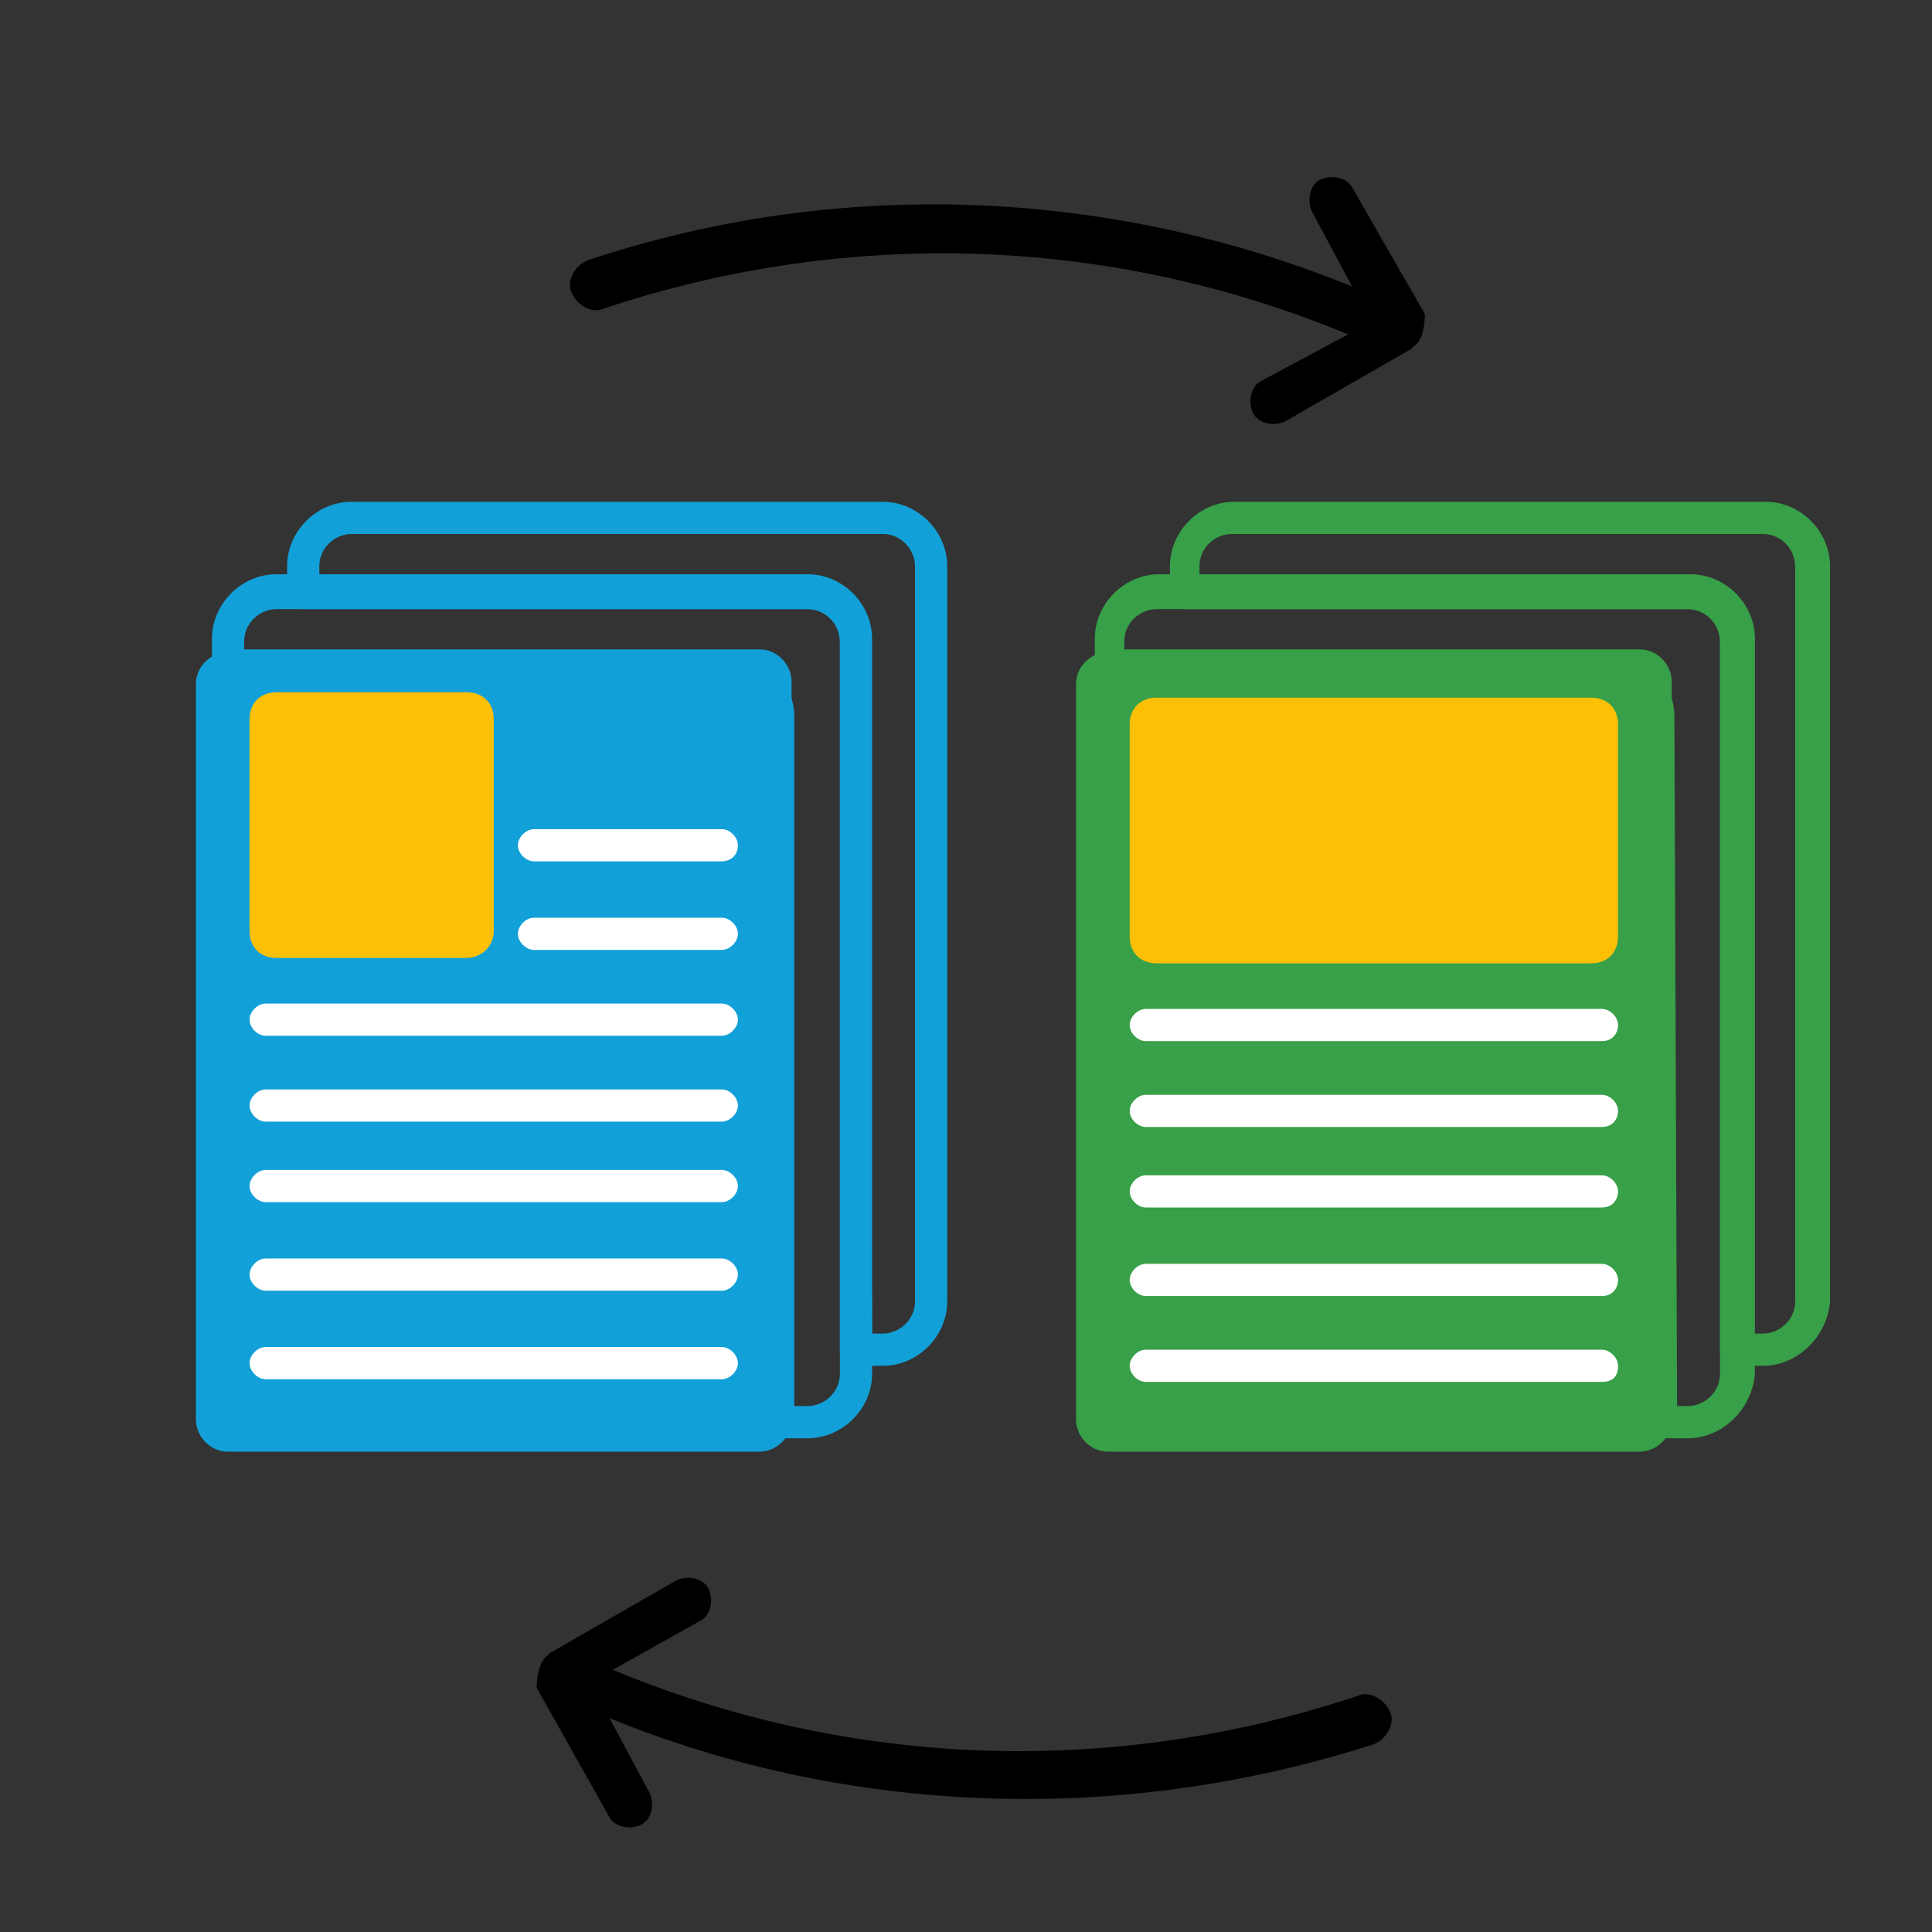
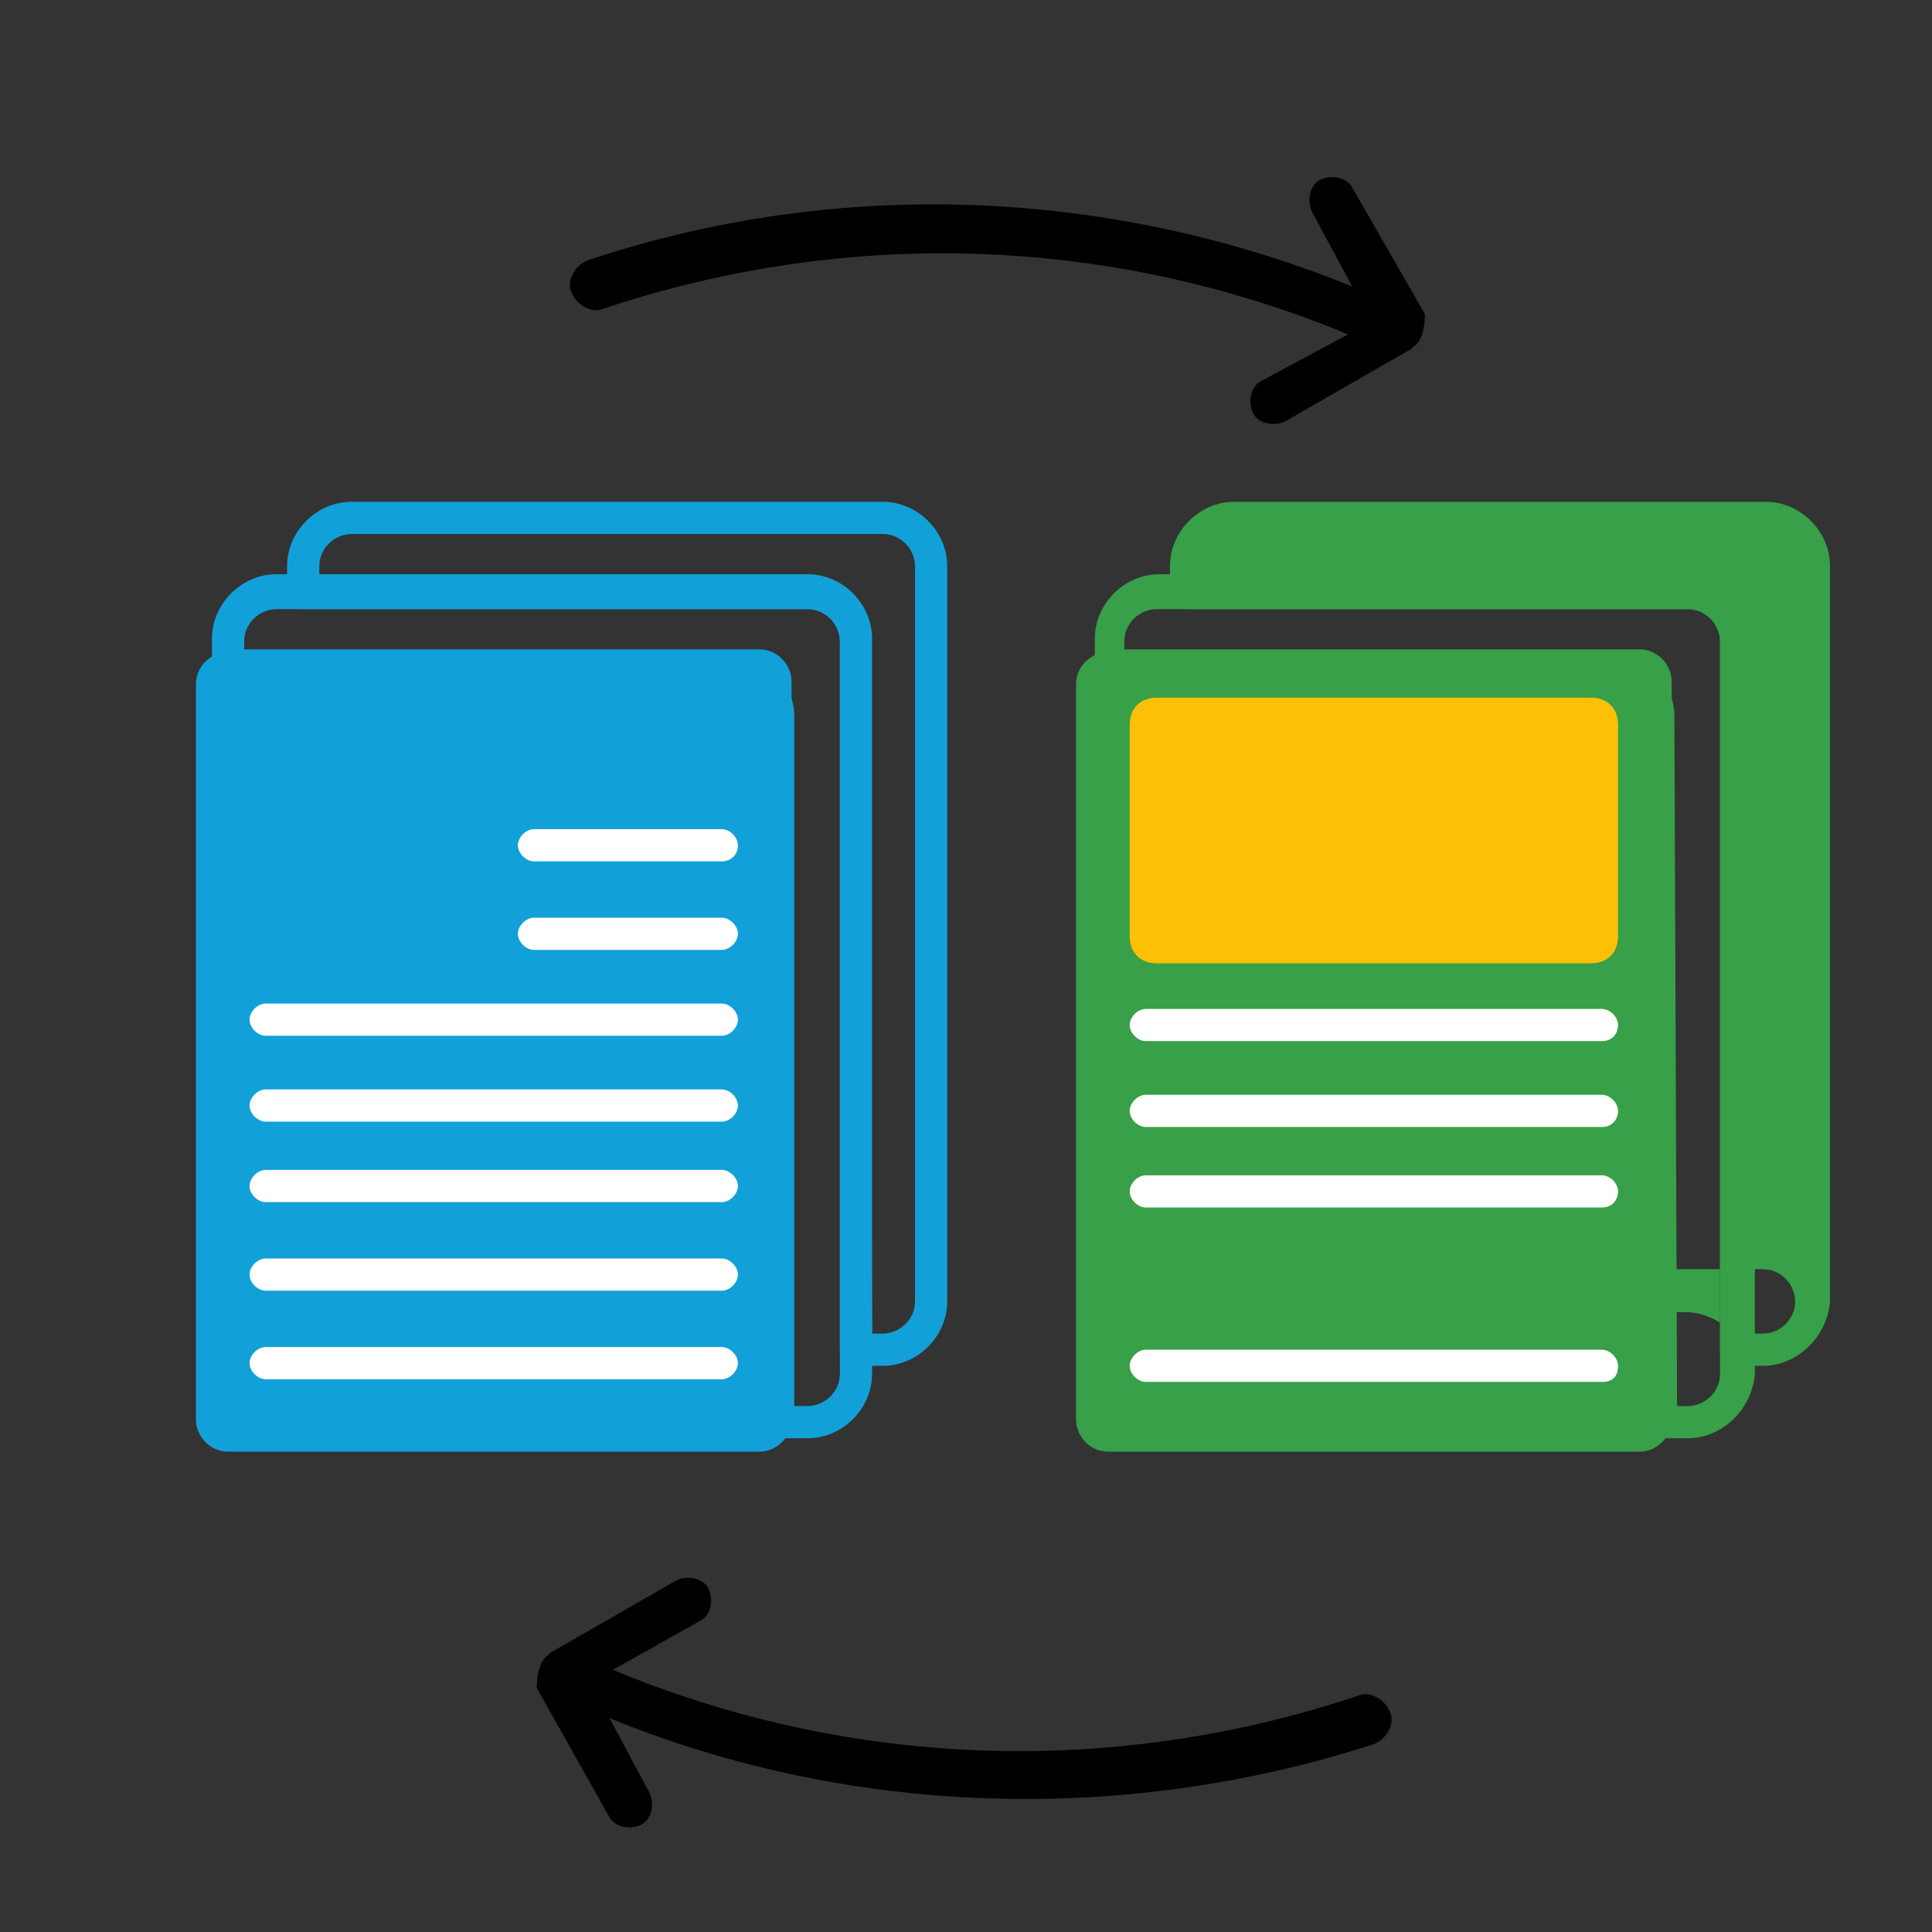
<svg xmlns="http://www.w3.org/2000/svg" version="1.1" id="Layer_1" x="0px" y="0px" viewBox="0 0 72 72" style="enable-background:new 0 0 72 72;" xml:space="preserve">
  <rect x="0" y="0" width="72" height="72" fill="#333333" stroke="none" />
  <style type="text/css">
	.st0{fill:#12A0D8;}
	.st1{fill:#37A048;}
	.st2{fill:#FFFFFF;}
	.st3{fill:#FDC007;}
</style>
  <path class="st0" d="M32.9,50.9h-1c-0.3,0-0.6-0.3-0.6-0.6V23.9c0-0.6-0.5-1.2-1.2-1.2H11.3c-0.3,0-0.6-0.3-0.6-0.6v-1  c0-1.3,1.1-2.4,2.4-2.4h19.8c1.3,0,2.4,1.1,2.4,2.4v27.4C35.3,49.8,34.2,50.9,32.9,50.9z M32.5,49.7h0.4c0.6,0,1.2-0.5,1.2-1.2V21.1  c0-0.6-0.5-1.2-1.2-1.2H13.1c-0.6,0-1.2,0.5-1.2,1.2v0.4H30c1.3,0,2.4,1.1,2.4,2.4L32.5,49.7L32.5,49.7z" />
  <path class="st0" d="M30.1,53.6h-1c-0.3,0-0.6-0.3-0.6-0.6V26.6c0-0.6-0.5-1.2-1.2-1.2H8.5c-0.3,0-0.6-0.3-0.6-0.6v-1  c0-1.3,1.1-2.4,2.4-2.4h19.8c1.3,0,2.4,1.1,2.4,2.4v27.4C32.5,52.5,31.4,53.6,30.1,53.6z M29.7,52.4h0.4c0.6,0,1.2-0.5,1.2-1.2V23.9  c0-0.6-0.5-1.2-1.2-1.2H10.3c-0.6,0-1.2,0.5-1.2,1.2v0.4h18.1c1.3,0,2.4,1.1,2.4,2.4v25.7H29.7z" />
-   <path class="st1" d="M65.7,50.9h-1c-0.3,0-0.6-0.3-0.6-0.6V23.9c0-0.6-0.5-1.2-1.2-1.2H44.2c-0.3,0-0.6-0.3-0.6-0.6v-1  c0-1.3,1.1-2.4,2.4-2.4h19.8c1.3,0,2.4,1.1,2.4,2.4v27.4C68.1,49.8,67,50.9,65.7,50.9z M65.3,49.7h0.4c0.6,0,1.2-0.5,1.2-1.2V21.1  c0-0.6-0.5-1.2-1.2-1.2H45.9c-0.6,0-1.2,0.5-1.2,1.2v0.4h18.1c1.3,0,2.4,1.1,2.4,2.4L65.3,49.7L65.3,49.7z" />
+   <path class="st1" d="M65.7,50.9h-1c-0.3,0-0.6-0.3-0.6-0.6V23.9c0-0.6-0.5-1.2-1.2-1.2H44.2c-0.3,0-0.6-0.3-0.6-0.6v-1  c0-1.3,1.1-2.4,2.4-2.4h19.8c1.3,0,2.4,1.1,2.4,2.4v27.4C68.1,49.8,67,50.9,65.7,50.9z M65.3,49.7h0.4c0.6,0,1.2-0.5,1.2-1.2c0-0.6-0.5-1.2-1.2-1.2H45.9c-0.6,0-1.2,0.5-1.2,1.2v0.4h18.1c1.3,0,2.4,1.1,2.4,2.4L65.3,49.7L65.3,49.7z" />
  <path class="st1" d="M62.9,53.6h-1c-0.3,0-0.6-0.3-0.6-0.6V26.6c0-0.6-0.5-1.2-1.2-1.2H41.4c-0.3,0-0.6-0.3-0.6-0.6v-1  c0-1.3,1.1-2.4,2.4-2.4H63c1.3,0,2.4,1.1,2.4,2.4v27.4C65.3,52.5,64.2,53.6,62.9,53.6z M62.5,52.4h0.4c0.6,0,1.2-0.5,1.2-1.2V23.9  c0-0.6-0.5-1.2-1.2-1.2H43.1c-0.6,0-1.2,0.5-1.2,1.2v0.4H60c1.3,0,2.4,1.1,2.4,2.4L62.5,52.4L62.5,52.4z" />
  <g>
    <path class="st0" d="M8.5,24.3c-0.6,0-1.2,0.5-1.2,1.2v27.4c0,0.6,0.5,1.2,1.2,1.2h19.8c0.6,0,1.2-0.5,1.2-1.2V25.4   c0-0.6-0.5-1.2-1.2-1.2H8.5V24.3z" />
    <path class="st2" d="M26.9,44.8h-17c-0.3,0-0.6-0.3-0.6-0.6s0.3-0.6,0.6-0.6h17c0.3,0,0.6,0.3,0.6,0.6S27.2,44.8,26.9,44.8z" />
    <path class="st2" d="M26.9,41.8h-17c-0.3,0-0.6-0.3-0.6-0.6s0.3-0.6,0.6-0.6h17c0.3,0,0.6,0.3,0.6,0.6S27.2,41.8,26.9,41.8z" />
    <path class="st2" d="M26.9,38.6h-17c-0.3,0-0.6-0.3-0.6-0.6s0.3-0.6,0.6-0.6h17c0.3,0,0.6,0.3,0.6,0.6S27.2,38.6,26.9,38.6z" />
    <path class="st2" d="M26.9,35.4h-7c-0.3,0-0.6-0.3-0.6-0.6s0.3-0.6,0.6-0.6h7c0.3,0,0.6,0.3,0.6,0.6C27.5,35.1,27.2,35.4,26.9,35.4   z" />
    <path class="st2" d="M26.9,32.1h-7c-0.3,0-0.6-0.3-0.6-0.6c0-0.3,0.3-0.6,0.6-0.6h7c0.3,0,0.6,0.3,0.6,0.6   C27.5,31.9,27.2,32.1,26.9,32.1z" />
    <path class="st2" d="M26.9,48.1h-17c-0.3,0-0.6-0.3-0.6-0.6s0.3-0.6,0.6-0.6h17c0.3,0,0.6,0.3,0.6,0.6S27.2,48.1,26.9,48.1z" />
    <path class="st2" d="M26.9,51.4h-17c-0.3,0-0.6-0.3-0.6-0.6s0.3-0.6,0.6-0.6h17c0.3,0,0.6,0.3,0.6,0.6   C27.5,51.1,27.2,51.4,26.9,51.4z" />
-     <path class="st3" d="M17.4,35.7h-7.1c-0.6,0-1-0.4-1-1v-7.9c0-0.6,0.4-1,1-1h7.1c0.6,0,1,0.4,1,1v7.9   C18.4,35.3,17.9,35.7,17.4,35.7z" />
  </g>
  <g>
    <path class="st1" d="M41.3,24.3c-0.6,0-1.2,0.5-1.2,1.2v27.4c0,0.6,0.5,1.2,1.2,1.2h19.8c0.6,0,1.2-0.5,1.2-1.2V25.4   c0-0.6-0.5-1.2-1.2-1.2H41.3V24.3z" />
    <path class="st2" d="M59.7,45h-17c-0.3,0-0.6-0.3-0.6-0.6s0.3-0.6,0.6-0.6h17c0.3,0,0.6,0.3,0.6,0.6S60.1,45,59.7,45z" />
    <path class="st2" d="M59.7,42h-17c-0.3,0-0.6-0.3-0.6-0.6s0.3-0.6,0.6-0.6h17c0.3,0,0.6,0.3,0.6,0.6S60.1,42,59.7,42z" />
    <path class="st2" d="M59.7,38.8h-17c-0.3,0-0.6-0.3-0.6-0.6s0.3-0.6,0.6-0.6h17c0.3,0,0.6,0.3,0.6,0.6S60.1,38.8,59.7,38.8z" />
-     <path class="st2" d="M59.7,48.3h-17c-0.3,0-0.6-0.3-0.6-0.6s0.3-0.6,0.6-0.6h17c0.3,0,0.6,0.3,0.6,0.6S60.1,48.3,59.7,48.3z" />
    <path class="st2" d="M59.7,51.5h-17c-0.3,0-0.6-0.3-0.6-0.6s0.3-0.6,0.6-0.6h17c0.3,0,0.6,0.3,0.6,0.6   C60.3,51.3,60.1,51.5,59.7,51.5z" />
    <path class="st3" d="M59.3,35.9H43.1c-0.6,0-1-0.4-1-1V27c0-0.6,0.4-1,1-1h16.2c0.6,0,1,0.4,1,1v7.9C60.3,35.5,59.9,35.9,59.3,35.9   z" />
  </g>
  <g>
    <path d="M21.4,62.2c0.2-0.2,0.5-0.3,0.9-0.2c9,3.9,19,4.3,28.3,1.2c0.4-0.2,1,0.1,1.2,0.6c0.2,0.4-0.1,1-0.6,1.2   c-9.6,3.1-20.2,2.7-29.5-1.4c-0.4-0.2-0.6-0.7-0.4-1.1C21.3,62.3,21.3,62.3,21.4,62.2z" />
  </g>
  <g>
    <g>
      <g>
        <g>
          <path d="M20.4,61.7l0.1-0.1l4.7-2.7c0.4-0.2,1-0.1,1.2,0.3s0.1,1-0.3,1.2L22,62.7l2.2,4.1c0.2,0.4,0.1,1-0.3,1.2s-1,0.1-1.2-0.3      L20,62.9C20,62.5,20.1,61.9,20.4,61.7z" />
        </g>
      </g>
    </g>
  </g>
  <g>
    <path d="M51.7,12.5c-0.2,0.2-0.5,0.3-0.9,0.2c-9-3.9-19-4.3-28.3-1.2c-0.4,0.2-1-0.1-1.2-0.6c-0.2-0.4,0.1-1,0.6-1.2   C31.5,6.5,42,7,51.4,11.1c0.4,0.2,0.6,0.7,0.4,1.1C51.8,12.4,51.8,12.4,51.7,12.5z" />
  </g>
  <g>
    <g>
      <g>
        <g>
          <path d="M52.7,12.9L52.6,13l-4.7,2.7c-0.4,0.2-1,0.1-1.2-0.3c-0.2-0.4-0.1-1,0.3-1.2l4.1-2.2l-2.2-4.1c-0.2-0.4-0.1-1,0.3-1.2      c0.4-0.2,1-0.1,1.2,0.3l2.7,4.7C53.1,12.2,53,12.7,52.7,12.9z" />
        </g>
      </g>
    </g>
  </g>
</svg>